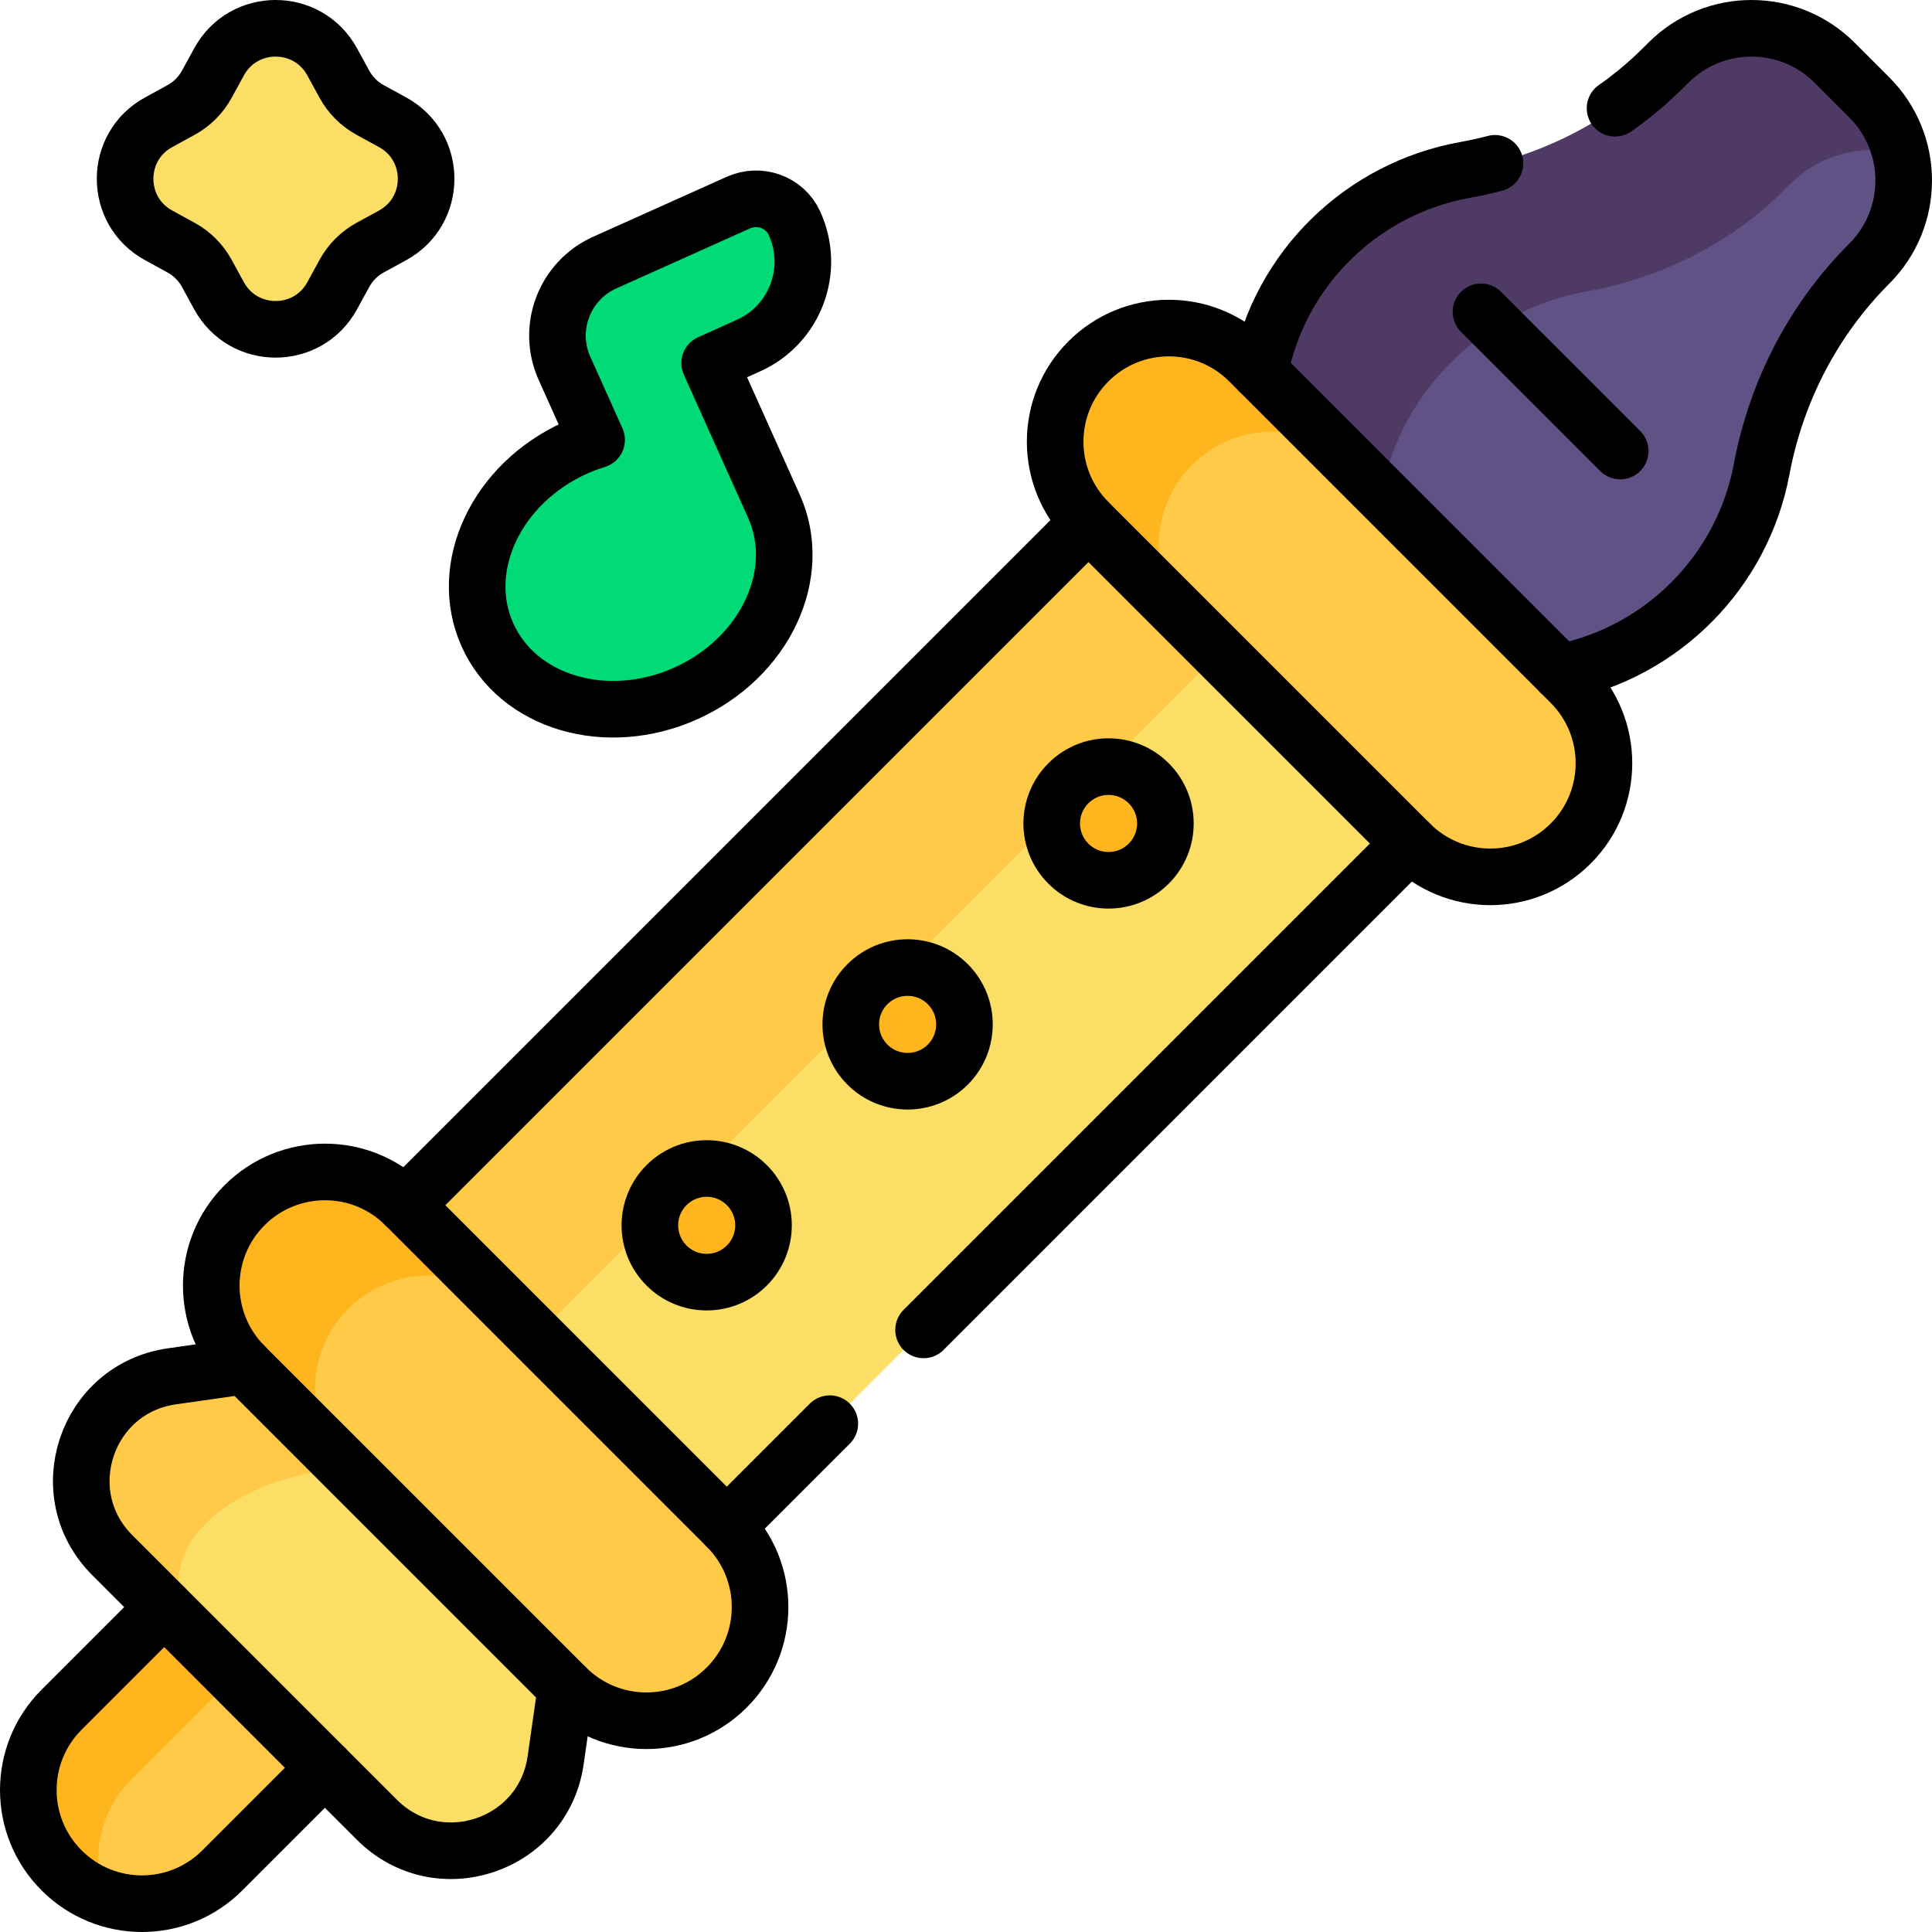
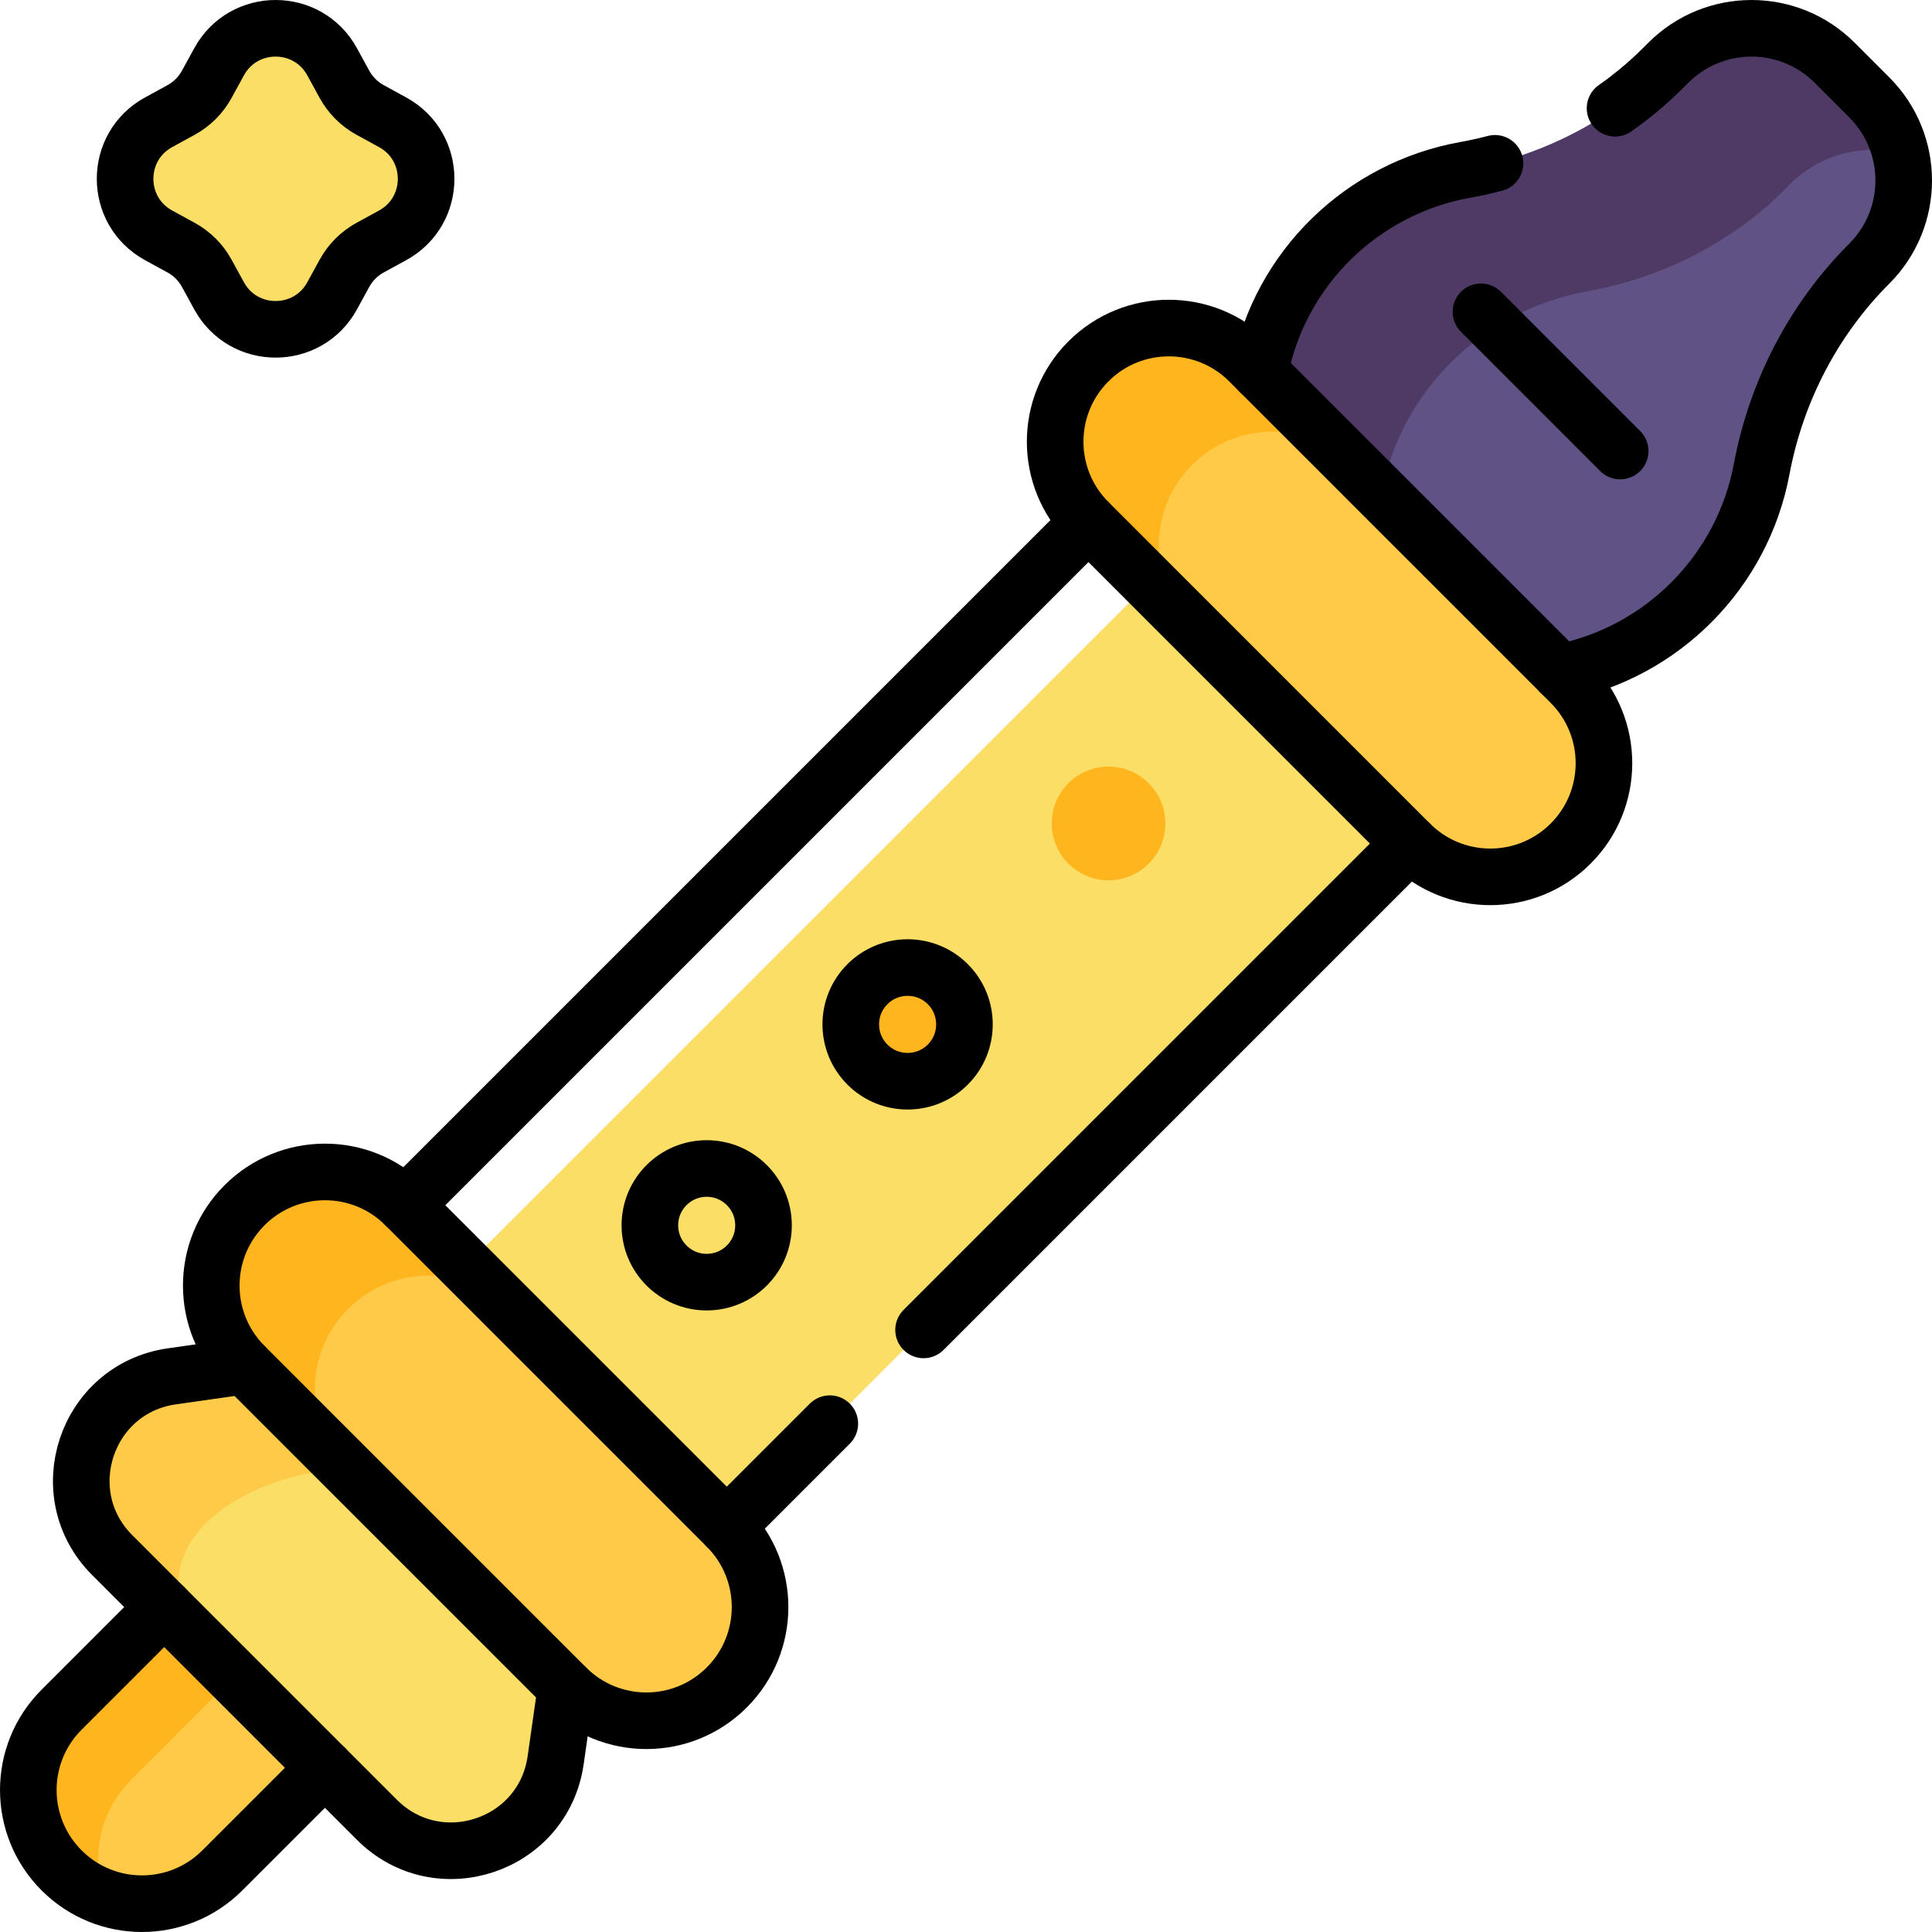
<svg xmlns="http://www.w3.org/2000/svg" version="1.1" id="Capa_1" x="0px" y="0px" viewBox="0 0 512 512" style="enable-background:new 0 0 512 512;" xml:space="preserve" width="512" height="512">
  <g>
    <g>
      <path style="fill:#FFCA47;" d="M58.918,495.674l44.077-44.077l-34.131-34.131l-44.077,44.078&#10;&#09;&#09;&#09;c-8.451,8.444-14.888,23.49,2.897,41.276C38.256,506.506,50.474,504.125,58.918,495.674z" />
      <path style="fill:#FFB51E;" d="M34.829,471.585l44.077-44.077l-18.502-18.502l-44.077,44.077&#10;&#09;&#09;&#09;c-11.767,11.757-11.767,30.834,0,42.591c3.314,3.316,7.209,5.698,11.357,7.145C23.997,492.247,26.378,480.029,34.829,471.585z" />
      <path style="fill:#FADE65;" d="M321.203,137.755L101.058,357.9l69.118,69.118l220.145-220.145&#10;&#09;&#09;&#09;C379.384,195.937,326.07,142.622,321.203,137.755z" />
-       <rect x="56.734" y="224.568" transform="matrix(0.707 -0.707 0.707 0.707 -113.928 223.149)" style="fill:#FFCA47;" width="311.332" height="49.059" />
      <path style="fill:#615285;" d="M413.495,178.207c27.146-5.361,48.312-26.85,53.365-53.897&#10;&#09;&#09;&#09;c3.876-20.593,13.695-39.609,28.505-54.429c7.951-7.951,10.708-19.125,8.277-29.31C471.849,8.778,280.939,78.448,373.081,170.589&#10;&#09;&#09;&#09;C384.855,176.486,398.619,179.392,413.495,178.207z" />
      <path style="fill:#4E3A65;" d="M366.055,130.767c5.401-27.714,27.349-48.644,54.369-53.515&#10;&#09;&#09;&#09;c35.038-6.304,52.68-27.51,53.907-28.404c7.951-7.951,19.125-10.708,29.311-8.277c-1.293-5.416-4.049-10.553-8.277-14.777&#10;&#09;&#09;&#09;l-9.157-9.157c-12.169-12.179-31.909-12.179-44.087,0c-1.227,0.894-18.869,22.1-53.907,28.404&#10;&#09;&#09;&#09;c-27.02,4.871-48.968,25.801-54.369,53.515c-3.371,30.832,12.977,58.88,39.236,72.033&#10;&#09;&#09;&#09;C367.164,158.711,364.495,145.038,366.055,130.767z" />
      <path style="fill:#FADE65;" d="M147.254,466.477l2.751-19.288c0.546-17.865-4.03-34.114-12.133-47.54&#10;&#09;&#09;&#09;c-51.764-56.7-142.966-22.367-80.723,39.876c6.74,5.925,41.524,41.524,42.734,42.734&#10;&#09;&#09;&#09;C116.148,498.526,144.001,489.239,147.254,466.477z" />
      <path style="fill:#FFCA47;" d="M137.872,399.65c-15.314-25.373-43.237-40.654-73.06-37.653l-19.288,2.751&#10;&#09;&#09;&#09;c-22.762,3.253-32.049,31.105-15.784,47.371l27.408,27.408C21.555,403.932,90.228,371.242,137.872,399.65z" />
      <path style="fill:#FADE65;" d="M104.04,32.4c11.848,6.476,11.848,23.495,0,29.971l-5.964,3.263&#10;&#09;&#09;&#09;c-2.862,1.566-5.221,3.926-6.787,6.787l-3.263,5.964c-6.476,11.848-23.494,11.848-29.971,0l-3.263-5.964&#10;&#09;&#09;&#09;c-1.566-2.862-3.926-5.221-6.787-6.787l-5.964-3.263c-11.848-6.476-11.848-23.494,0-29.971l5.964-3.263&#10;&#09;&#09;&#09;c2.861-1.566,5.221-3.926,6.787-6.787l3.263-5.964c6.476-11.848,23.494-11.848,29.971,0l3.263,5.964&#10;&#09;&#09;&#09;c1.566,2.861,3.926,5.221,6.787,6.787L104.04,32.4z" />
-       <path style="fill:#00DA77;" d="M210.478,59.047c5.753,12.35,0.271,26.969-12.109,32.531l-5.032,2.261&#10;&#09;&#09;&#09;c-2.911,1.308-4.211,4.727-2.904,7.638l14.673,32.692c8.073,17.972-2.39,40.172-23.354,49.59&#10;&#09;&#09;&#09;c-20.974,9.408-44.509,2.47-52.572-15.502c-8.073-17.972,2.39-40.172,23.354-49.59c3.157-1.415,4.318-4.884,3.047-7.708&#10;&#09;&#09;&#09;c-0.065-0.145-5.935-13.227-5.989-13.347c-4.789-10.683-0.02-23.223,10.663-28.023c48.578-21.804,31.797-14.272,35.432-15.904&#10;&#09;&#09;&#09;C201.261,51.186,207.908,53.515,210.478,59.047z" />
-       <circle style="fill:#FFB51E;" cx="187.28" cy="324.722" r="15.058" />
      <path style="fill:#FFB51E;" d="M251.182,260.819c5.874,5.884,5.874,15.422,0,21.306c-5.884,5.884-15.422,5.884-21.306,0&#10;&#09;&#09;&#09;c-5.884-5.884-5.884-15.422,0-21.306C235.76,254.946,245.298,254.946,251.182,260.819z" />
      <path style="fill:#FFB51E;" d="M304.426,207.575c5.884,5.884,5.884,15.422,0,21.296c-5.884,5.884-15.422,5.884-21.296,0&#10;&#09;&#09;&#09;c-5.884-5.874-5.884-15.412,0-21.296C289.004,201.691,298.542,201.691,304.426,207.575z" />
      <path style="fill:#FFCA47;" d="M192.606,447.189c11.757-11.767,11.757-30.834,0-42.602l-57.734-57.734&#10;&#09;&#09;&#09;c-24.522-24.521-44.339-25.125-56.033-13.431c-11.767,11.767-9.208,33.394,13.431,56.033l57.734,57.735&#10;&#09;&#09;&#09;C161.773,458.957,180.84,458.956,192.606,447.189z" />
      <path style="fill:#FFCA47;" d="M416.246,223.549c11.757-11.757,11.757-30.834,0-42.591c-7.593-7.593-51.055-51.055-57.745-57.744&#10;&#09;&#09;&#09;c-27.194-27.194-45.698-26.595-57.442-14.851c-11.767,11.767-9.671,32.931,14.85,57.451c7.023,7.023,50.702,50.702,57.736,57.736&#10;&#09;&#09;&#09;C385.413,235.317,404.48,235.315,416.246,223.549z" />
      <path style="fill:#FFB51E;" d="M315.91,123.213c11.744-11.744,30.826-11.766,42.591,0l2.801,2.801&#10;&#09;&#09;&#09;c-7.842-7.842-24.621-24.621-30.26-30.26c-11.766-11.766-30.848-11.744-42.591,0c-11.767,11.767-11.767,30.834,0,42.601&#10;&#09;&#09;&#09;l27.457,27.458C304.143,154.046,304.143,134.98,315.91,123.213z" />
      <path style="fill:#FFB51E;" d="M92.27,346.853c11.694-11.694,30.787-11.814,42.601,0l-27.458-27.458&#10;&#09;&#09;&#09;c-11.814-11.814-30.908-11.694-42.601,0c-11.767,11.767-11.767,30.834,0,42.602l27.458,27.458&#10;&#09;&#09;&#09;C80.503,377.687,80.503,358.621,92.27,346.853z" />
-       <path style="fill:none;stroke:#000000;stroke-width:15;stroke-linecap:round;stroke-linejoin:round;stroke-miterlimit:10;" d="&#10;&#09;&#09;&#09;M195.688,53.686c-3.638,1.633,13.145-5.9-35.432,15.904c-10.683,4.799-15.452,17.34-10.663,28.023&#10;&#09;&#09;&#09;c0.87,1.938-3.154-7.021,8.514,18.956c-1.867,0.582-3.735,1.275-5.572,2.098c-20.964,9.418-31.427,31.617-23.354,49.59&#10;&#09;&#09;&#09;c8.062,17.972,31.597,24.91,52.572,15.502c20.964-9.418,31.426-31.617,23.354-49.59l-17.038-37.963l10.301-4.629&#10;&#09;&#09;&#09;c12.38-5.562,17.862-20.181,12.109-32.531C207.908,53.515,201.261,51.186,195.688,53.686z" />
      <path style="fill:none;stroke:#000000;stroke-width:15;stroke-linecap:round;stroke-linejoin:round;stroke-miterlimit:10;" d="&#10;&#09;&#09;&#09;M88.025,16.386l3.263,5.964c1.566,2.861,3.926,5.221,6.787,6.787l5.964,3.263c11.848,6.476,11.848,23.495,0,29.971l-5.964,3.263&#10;&#09;&#09;&#09;c-2.862,1.566-5.221,3.926-6.787,6.787l-3.263,5.964c-6.476,11.848-23.494,11.848-29.971,0l-3.263-5.964&#10;&#09;&#09;&#09;c-1.566-2.862-3.926-5.221-6.787-6.787l-5.964-3.263c-11.848-6.476-11.848-23.494,0-29.971l5.964-3.263&#10;&#09;&#09;&#09;c2.861-1.566,5.221-3.926,6.787-6.787l3.263-5.964C64.531,4.538,81.549,4.538,88.025,16.386z" />
      <path style="fill:none;stroke:#000000;stroke-width:15;stroke-linecap:round;stroke-linejoin:round;stroke-miterlimit:10;" d="&#10;&#09;&#09;&#09;M288.452,138.357c-11.767-11.767-11.767-30.834,0-42.601c11.744-11.744,30.826-11.766,42.591,0&#10;&#09;&#09;&#09;c20.765,20.765,64.029,64.029,85.203,85.203c11.757,11.757,11.757,30.834,0,42.591c-11.766,11.766-30.834,11.768-42.601,0" />
      <path style="fill:none;stroke:#000000;stroke-width:15;stroke-linecap:round;stroke-linejoin:round;stroke-miterlimit:10;" d="&#10;&#09;&#09;&#09;M192.606,404.588c11.757,11.767,11.757,30.834,0,42.602c-11.766,11.766-30.834,11.768-42.601,0" />
      <path style="fill:none;stroke:#000000;stroke-width:15;stroke-linecap:round;stroke-linejoin:round;stroke-miterlimit:10;" d="&#10;&#09;&#09;&#09;M64.812,361.996c-11.767-11.767-11.767-30.834,0-42.601c11.694-11.694,30.787-11.814,42.601,0" />
      <polyline style="fill:none;stroke:#000000;stroke-width:15;stroke-linecap:round;stroke-linejoin:round;stroke-miterlimit:10;" points="&#10;&#09;&#09;&#09;244.756,352.438 373.645,223.549 288.452,138.357 107.413,319.395 192.606,404.588 219.906,377.288 &#09;&#09;" />
      <path style="fill:none;stroke:#000000;stroke-width:15;stroke-linecap:round;stroke-linejoin:round;stroke-miterlimit:10;" d="&#10;&#09;&#09;&#09;M43.516,425.894l-13.775-13.776c-16.265-16.265-6.978-44.117,15.784-47.371l19.288-2.751l85.193,85.193l-2.751,19.288&#10;&#09;&#09;&#09;c-3.253,22.762-31.105,32.049-47.371,15.783l-13.775-13.775" />
      <path style="fill:none;stroke:#000000;stroke-width:15;stroke-linecap:round;stroke-linejoin:round;stroke-miterlimit:10;" d="&#10;&#09;&#09;&#09;M86.108,468.485l-27.189,27.189c-11.757,11.767-30.834,11.767-42.591,0c-11.767-11.757-11.767-30.834,0-42.591l27.189-27.189&#10;&#09;&#09;&#09;L86.108,468.485z" />
      <path style="fill:none;stroke:#000000;stroke-width:15;stroke-linecap:round;stroke-linejoin:round;stroke-miterlimit:10;" d="&#10;&#09;&#09;&#09;M333.844,98.556c5.401-27.715,27.349-48.644,54.369-53.515c2.681-0.482,5.341-1.064,7.972-1.757" />
      <path style="fill:none;stroke:#000000;stroke-width:15;stroke-linecap:round;stroke-linejoin:round;stroke-miterlimit:10;" d="&#10;&#09;&#09;&#09;M428.003,28.685c8.083-5.624,13.072-11.08,14.117-12.049c12.179-12.179,31.918-12.179,44.087,0l9.157,9.157&#10;&#09;&#09;&#09;c12.179,12.169,12.179,31.908,0,44.087c-14.81,14.82-24.629,33.836-28.505,54.429c-5.053,27.046-26.218,48.536-53.365,53.897" />
-       <path style="fill:none;stroke:#000000;stroke-width:15;stroke-linecap:round;stroke-linejoin:round;stroke-miterlimit:10;" d="&#10;&#09;&#09;&#09;M304.426,228.871c-5.884,5.884-15.422,5.884-21.296,0c-5.884-5.874-5.884-15.412,0-21.296c5.874-5.884,15.412-5.884,21.296,0&#10;&#09;&#09;&#09;C310.31,213.459,310.31,222.997,304.426,228.871z" />
      <path style="fill:none;stroke:#000000;stroke-width:15;stroke-linecap:round;stroke-linejoin:round;stroke-miterlimit:10;" d="&#10;&#09;&#09;&#09;M251.182,282.125c-5.884,5.884-15.422,5.884-21.306,0c-5.884-5.884-5.884-15.422,0-21.306c5.884-5.874,15.422-5.874,21.306,0&#10;&#09;&#09;&#09;C257.055,266.703,257.055,276.241,251.182,282.125z" />
      <circle style="fill:none;stroke:#000000;stroke-width:15;stroke-linecap:round;stroke-linejoin:round;stroke-miterlimit:10;" cx="187.28" cy="324.722" r="15.058" />
      <line style="fill:none;stroke:#000000;stroke-width:15;stroke-linecap:round;stroke-linejoin:round;stroke-miterlimit:10;" x1="392.474" y1="82.636" x2="429.366" y2="119.527" />
    </g>
  </g>
</svg>